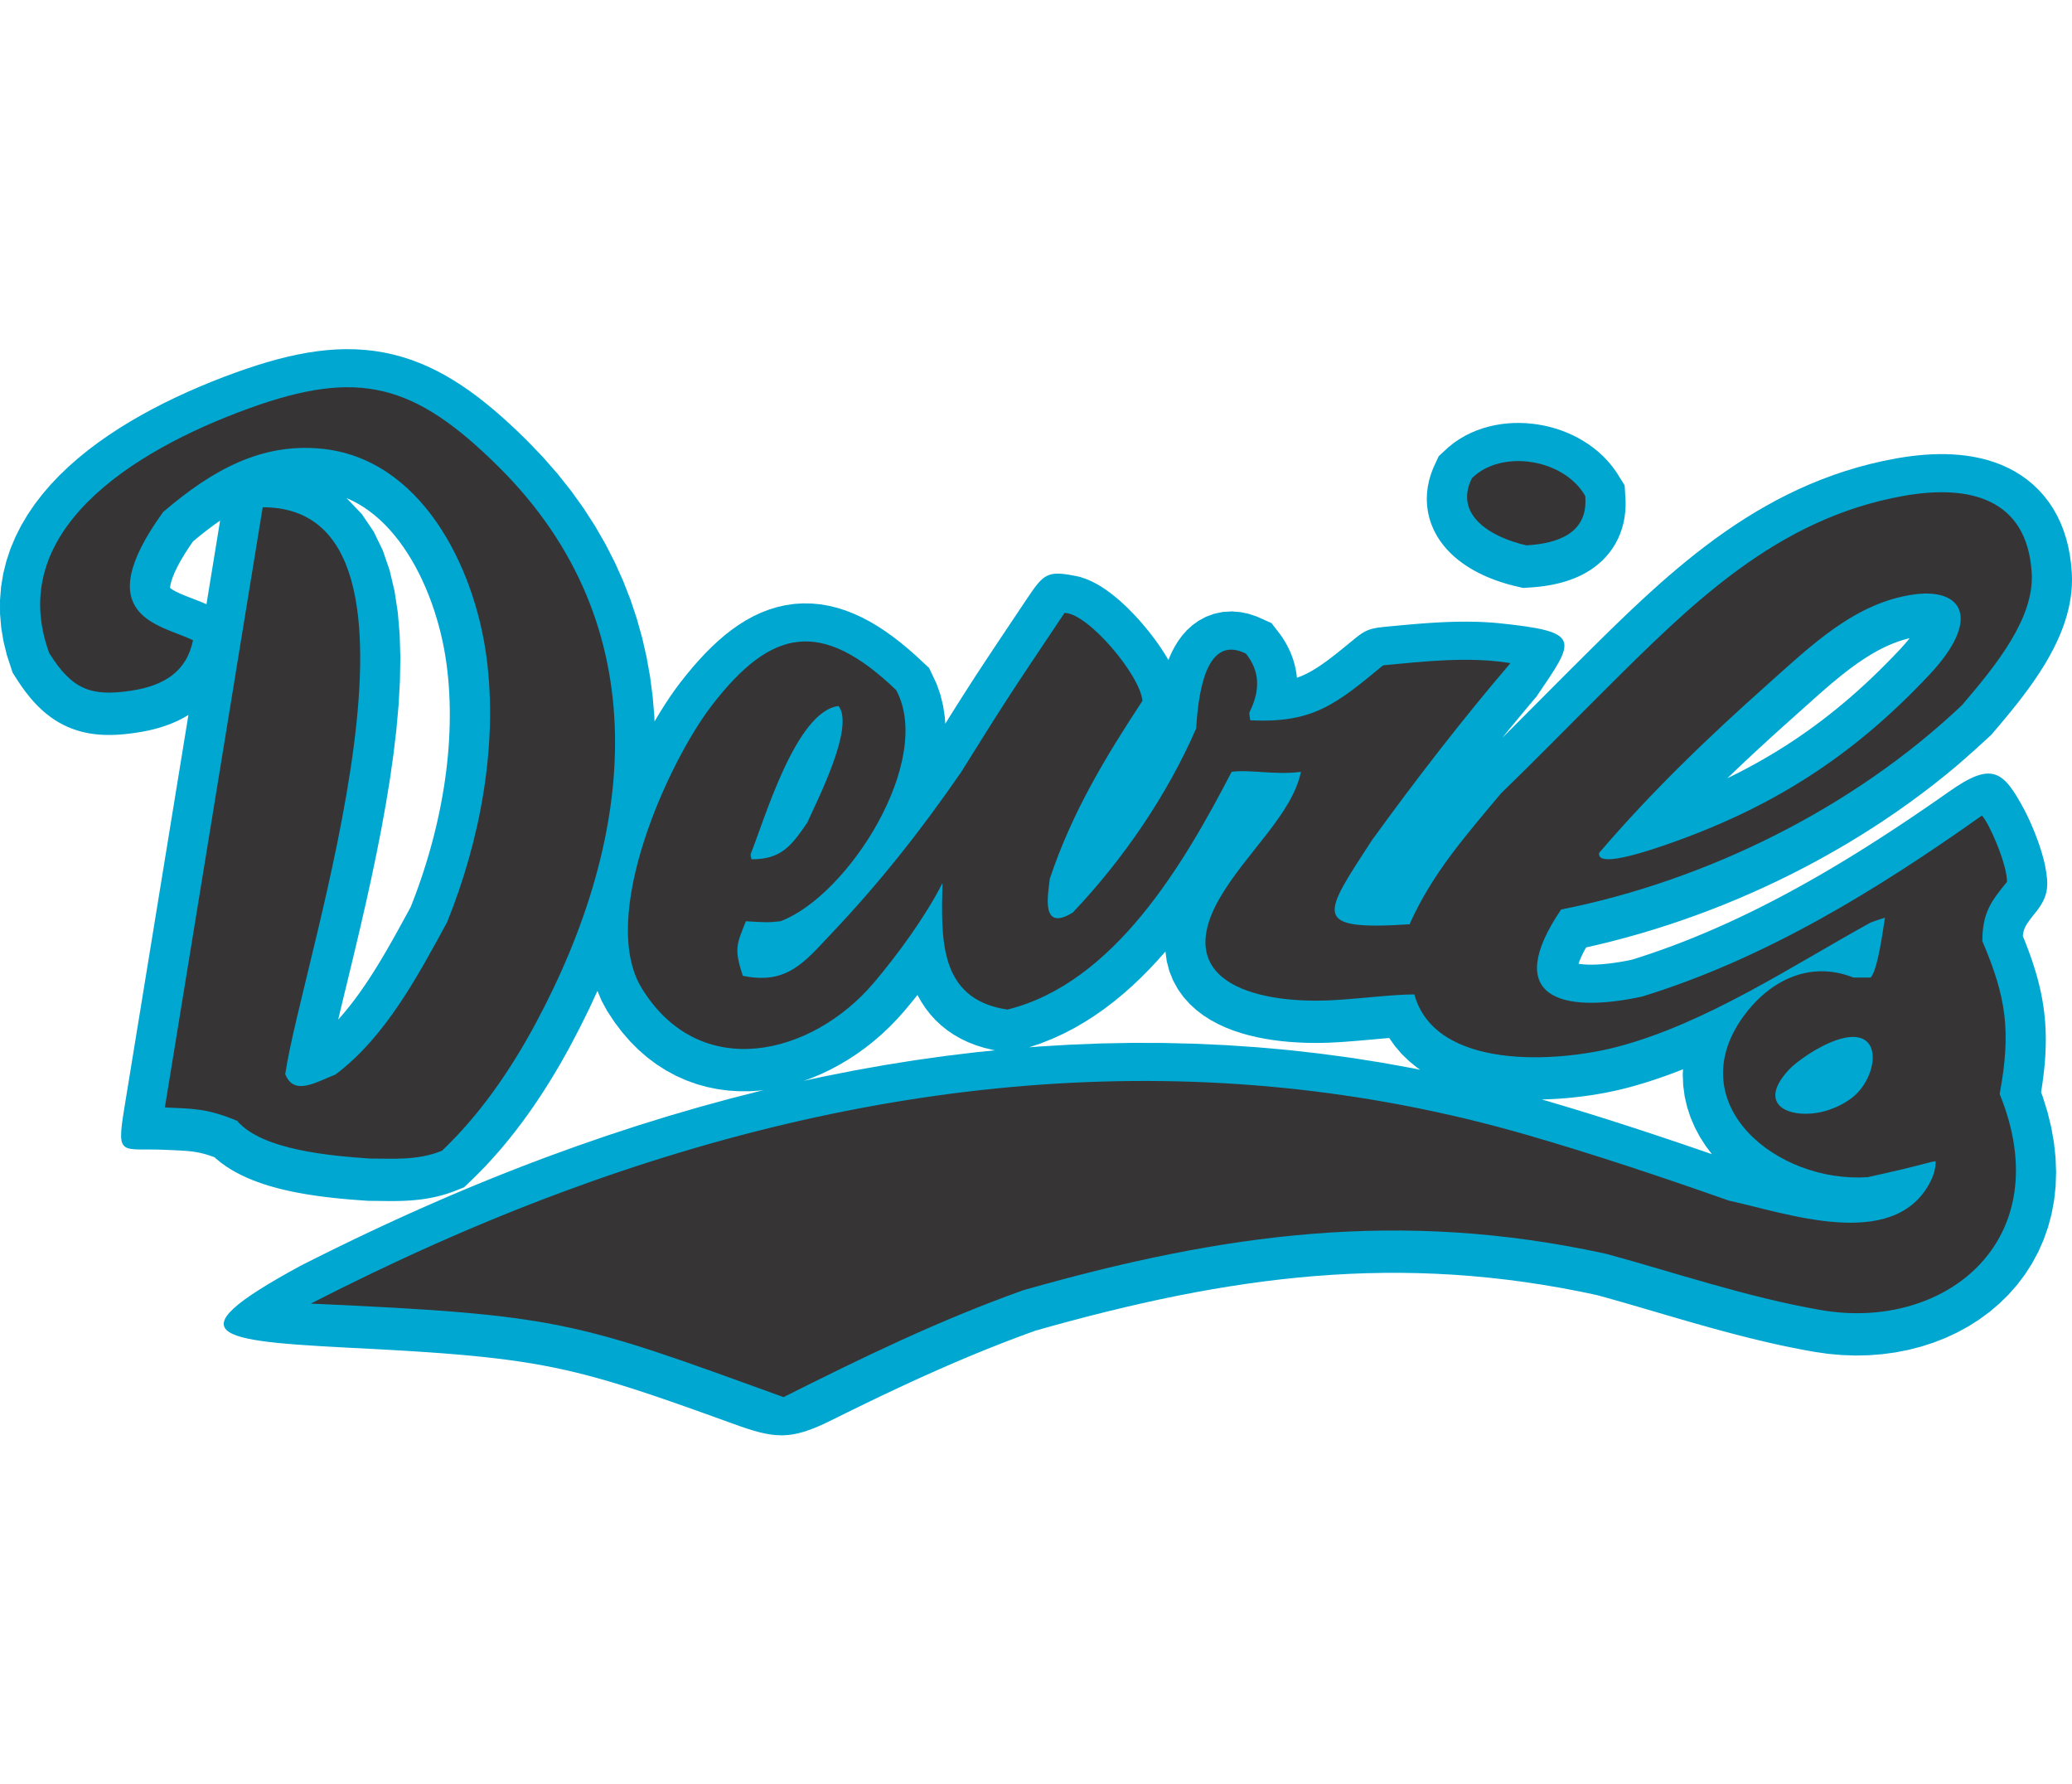
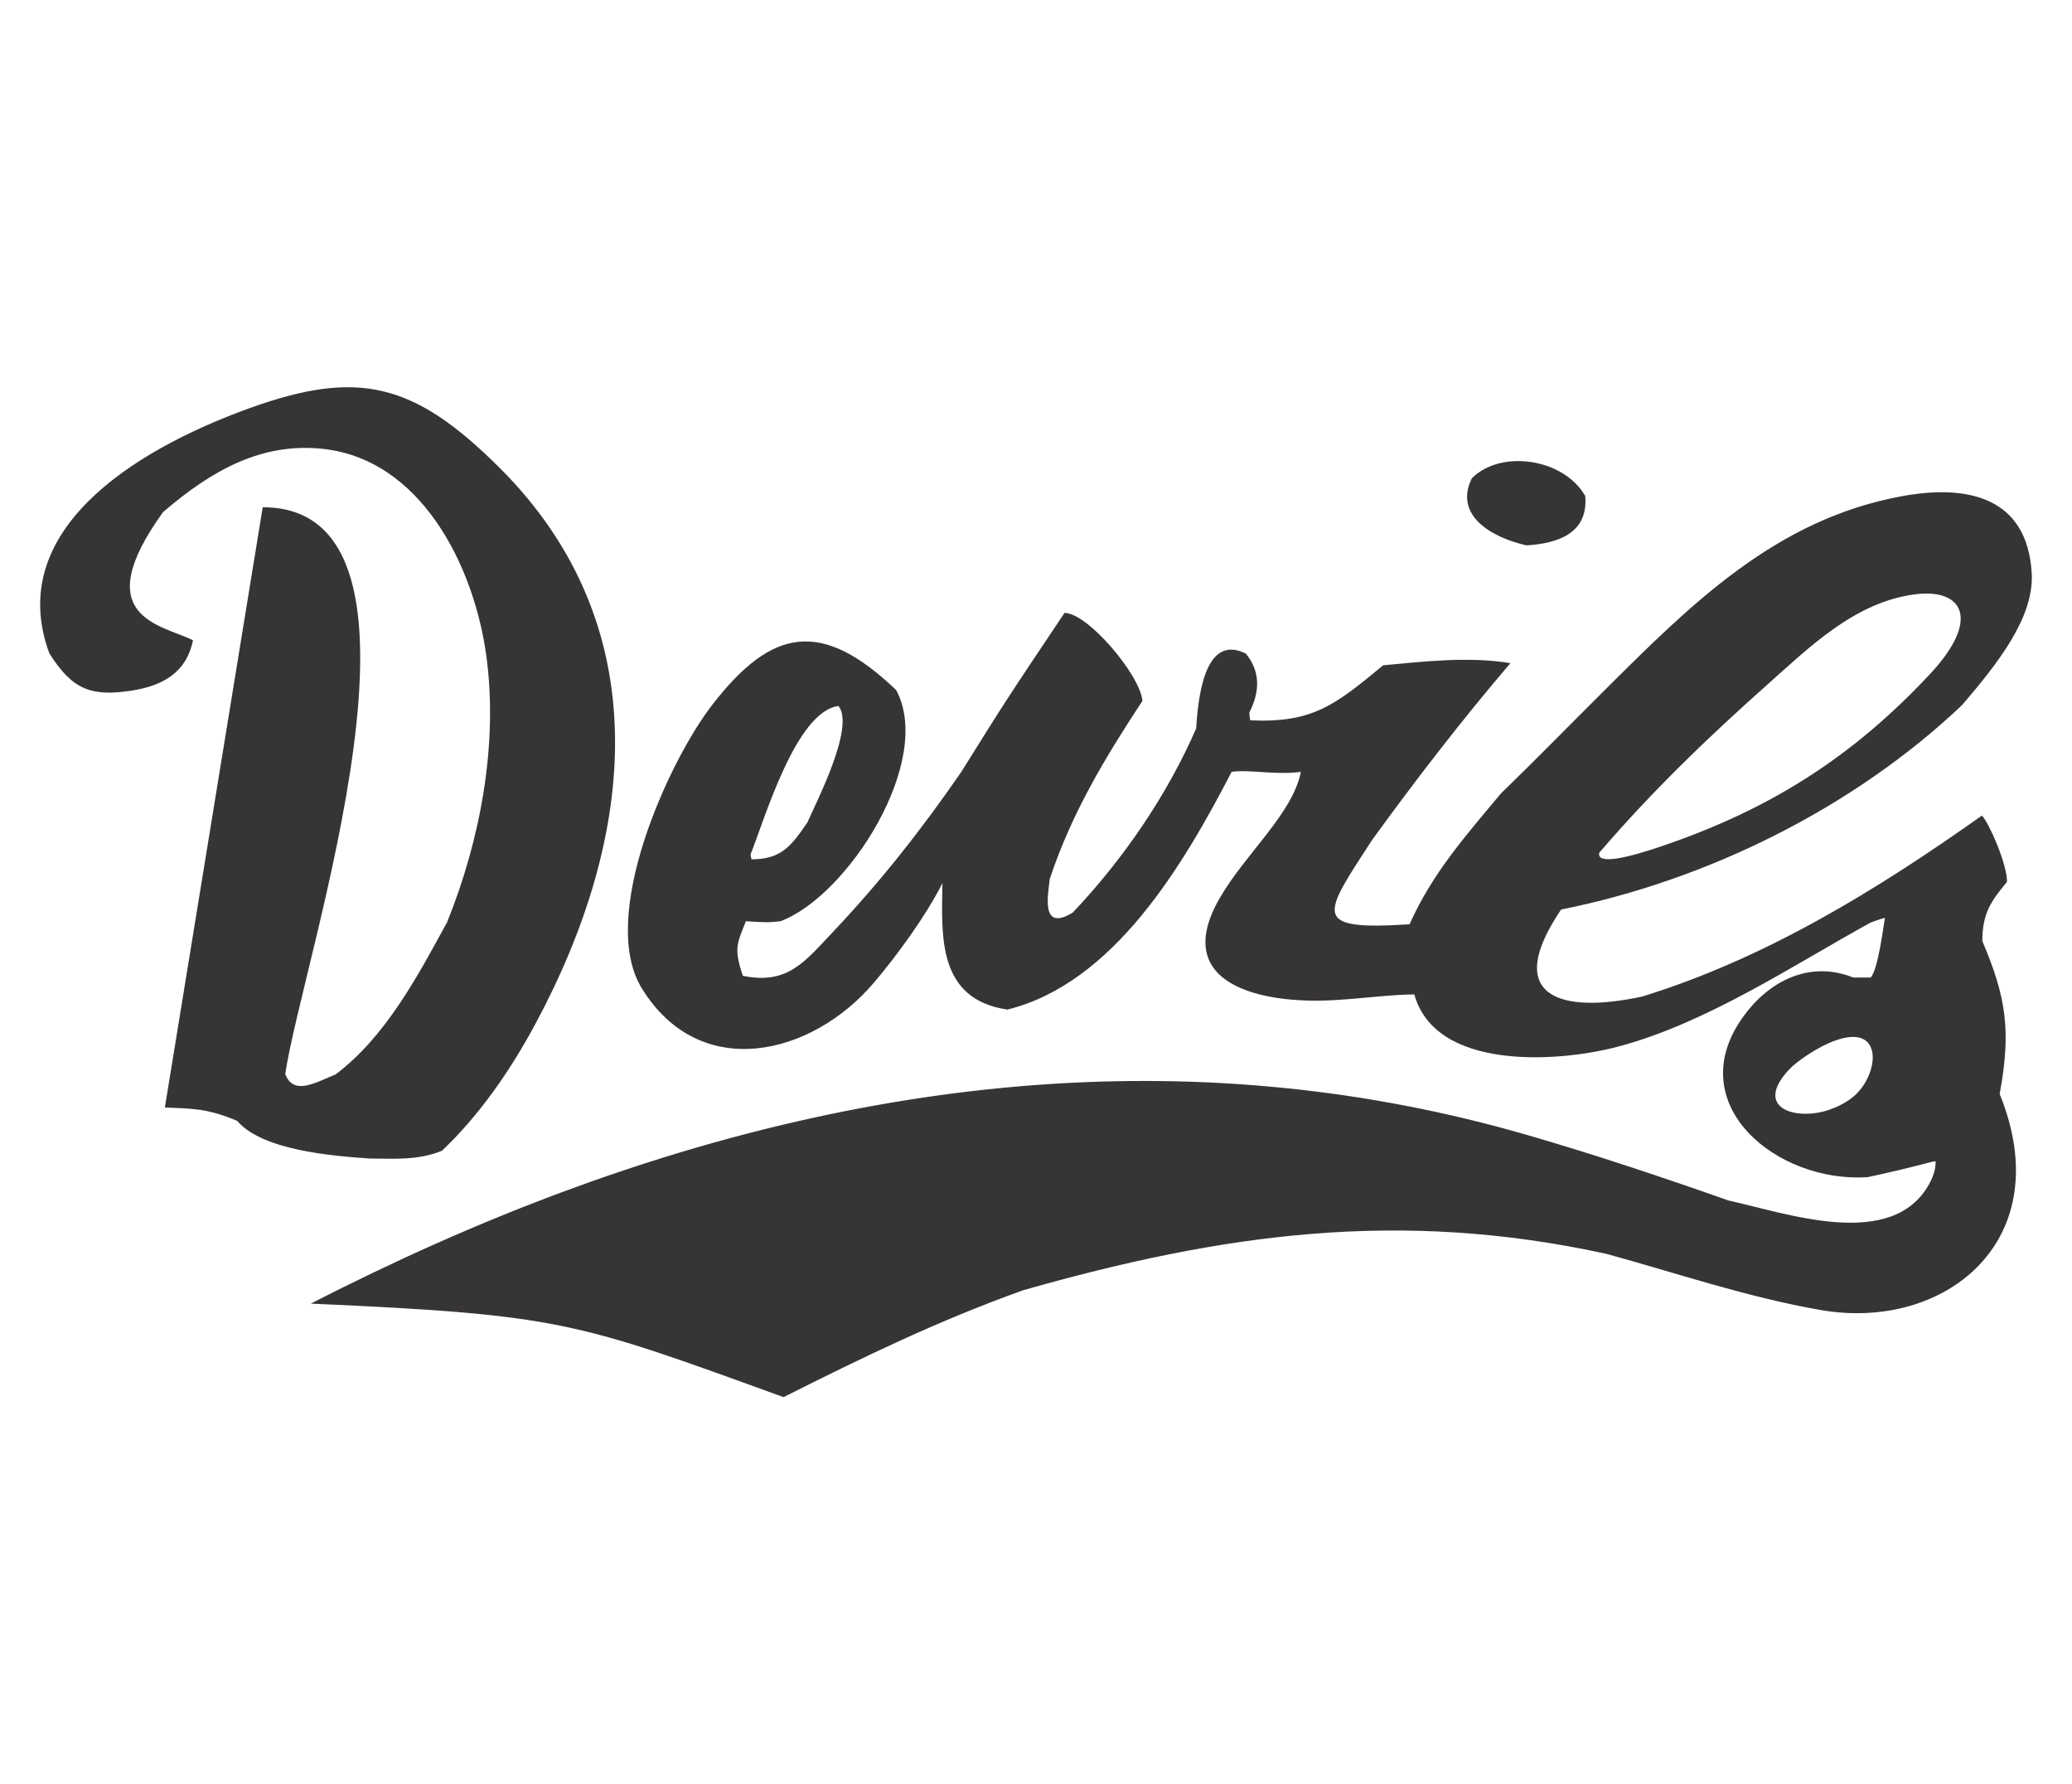
<svg xmlns="http://www.w3.org/2000/svg" xml:space="preserve" width="7.848in" height="6.757in" version="1.1" style="shape-rendering:geometricPrecision; text-rendering:geometricPrecision; image-rendering:optimizeQuality; fill-rule:evenodd; clip-rule:evenodd" viewBox="0 0 7847.73 4112.96">
  <defs>
    <style type="text/css">
   
    .fil1 {fill:#373435}
    .fil0 {fill:#00A7D1}
   
  </style>
  </defs>
  <g id="Outline">
    <g id="_2008649669792">
-       <path class="fil0" d="M3592.1 1399.4l11.17 -17.76 10.68 -16.98 10.28 -16.27 9.9 -15.65 9.64 -15.16 9.43 -14.8 9.3 -14.52 9.21 -14.33 9.21 -14.28 9.3 -14.37 9.46 -14.51 9.62 -14.73 9.89 -15.07 10.24 -15.56 10.67 -16.14 11.13 -16.82 11.7 -17.6 12.33 -18.55 13.05 -19.56 13.78 -20.64 14.64 -21.9 15.57 -23.28 16.56 -24.73 17.6 -26.3 18.76 -28c69.39,-103.64 79.47,-116.64 204.64,-89.43l23.7 7.91 21.26 9.17 19.44 10.12 18.06 10.76 17.11 11.4 16.49 11.99 15.98 12.59 15.53 13.05 15.19 13.56 14.91 14.04 14.63 14.48 14.35 14.85 14.07 15.22 13.8 15.57 13.49 15.89 13.11 16.09 12.72 16.3 12.37 16.51 11.89 16.66 11.43 16.76 10.94 16.92 10.46 17.12 4.66 8.16 4.94 -12.46 9.01 -19.74 10.55 -19.96 12.48 -20.15 14.8 -20.19 17.63 -19.95 20.89 -19.17 24.49 -17.62 28.01 -15.01 30.94 -11.32 32.79 -6.79 33.4 -1.98 32.72 2.61 31.23 6.54 29.45 9.75 56.94 25.31 29.77 38.54 7.45 10.3 7.11 10.59 6.83 10.97 6.41 11.22 5.99 11.42 5.57 11.72 5.21 12.1 4.68 12.3 4.18 12.41 3.68 12.66 3.17 12.83 2.61 12.97 2.08 13 1.52 12.97 0.07 0.85 3.51 -1.18 9.43 -3.54 9.31 -3.86 9.37 -4.27 9.46 -4.68 9.64 -5.15 9.89 -5.64 10.18 -6.18 10.55 -6.76 10.93 -7.34 11.34 -7.95 11.83 -8.61 12.29 -9.21 12.8 -9.86 13.35 -10.5 13.94 -11.15 14.49 -11.75 15.1 -12.36c48.56,-39.98 64.42,-56.03 128.66,-61.97l13.74 -1.3 14 -1.33 14.28 -1.37 14.5 -1.37 14.71 -1.38 14.96 -1.37 15.21 -1.36 15.37 -1.32 15.5 -1.28 15.72 -1.24 15.95 -1.18 16.07 -1.09 16.21 -1.02 16.36 -0.91 16.55 -0.81 16.67 -0.68 16.77 -0.54 16.88 -0.4 16.98 -0.24 17.14 -0.07 17.24 0.11 17.31 0.32 17.43 0.52 17.52 0.77 17.55 1 17.6 1.26 17.73 1.52c320.72,32.95 293.32,60.42 145.38,278.14l-16.81 19.84 -16.75 19.91 -16.7 19.96 -16.65 20.02 -16.59 20.07 -16.52 20.1 -16.48 20.17 -13.45 16.55 8.21 -8.16 11.98 -11.92 12 -11.97 12.01 -11.99 12.02 -12.02 12.03 -12.05 12.07 -12.1 12.09 -12.12 12.07 -12.12 12.12 -12.18 12.15 -12.2 12.14 -12.2 12.16 -12.22 12.19 -12.25 12.23 -12.28 12.22 -12.26 12.25 -12.29 12.28 -12.31 12.3 -12.32 12.33 -12.33 12.34 -12.32 12.35 -12.32 12.39 -12.34 31.15 -30.99 31.21 -31.01 31.35 -31.01 31.52 -30.99 31.73 -30.9 31.97 -30.78 32.24 -30.62 32.55 -30.41 32.88 -30.15 33.26 -29.85 33.68 -29.51 34.15 -29.11 34.61 -28.65 35.15 -28.17 35.72 -27.64 36.33 -27.05 36.95 -26.39 37.63 -25.69 38.32 -24.93 39.08 -24.13 39.84 -23.24 40.65 -22.32 41.47 -21.32 42.34 -20.28 43.21 -19.17 44.1 -17.99 45.01 -16.75 45.96 -15.47 46.89 -14.11 47.84 -12.71 48.8 -11.25 49.38 -9.66 27.01 -4.5 26.62 -3.78 26.6 -3.09 26.65 -2.39 26.68 -1.62 26.65 -0.8 26.64 0.07 26.64 1 26.58 2 26.53 3.06 26.46 4.22 26.39 5.46 26.24 6.8 26.02 8.23 25.73 9.75 25.44 11.4 24.92 13.14 24.23 14.88 23.43 16.72 22.46 18.56 21.24 20.36 19.88 22.05 18.35 23.69 16.73 25.19 14.99 26.6 13.19 27.78 11.37 28.88 9.6 29.9 7.83 30.84 6.12 31.67 4.45 32.54 2.88 33.75 0.77 23.98 -0.5 23.96 -1.73 23.67 -2.86 23.28 -3.92 22.88 -4.87 22.42 -5.75 22.01 -6.57 21.61 -7.31 21.19 -7.97 20.77 -8.59 20.4 -9.14 20 -9.66 19.68 -10.12 19.32 -10.55 19.02 -10.96 18.74 -11.29 18.43 -11.57 18.12 -11.88 17.9 -12.13 17.65 -12.35 17.4 -12.52 17.15 -12.7 16.95 -12.8 16.69 -12.92 16.5 -13 16.28 -13 16.02 -13 15.82 -13.03 15.63 -12.95 15.37 -12.86 15.14 -18.31 21.43c-43.15,40.09 -86.76,79.22 -131.45,117.58l-43.63 36 -44.37 35.22 -45.07 34.42 -45.76 33.62 -46.4 32.81 -47.04 32.01 -47.64 31.19 -48.23 30.37 -48.76 29.53 -49.29 28.7 -49.77 27.85 -50.25 27.01 -50.68 26.14 -51.11 25.28 -51.51 24.41 -51.87 23.53 -52.2 22.64 -52.53 21.75 -52.81 20.84 -53.07 19.93 -53.29 19 -53.52 18.08 -53.71 17.14 -53.87 16.2 -53.99 15.23 -54.11 14.28 -54.21 13.31 -43.5 9.87 -10.46 19.37 -8.77 18.37 -6.42 15.67 -2.82 8.39 6.48 1.06 13.08 1.39 15.12 0.84 16.93 0.19 18.57 -0.52 20.04 -1.28 21.42 -2.07 22.6 -2.85 23.71 -3.66 24.68 -4.43 19.36 -3.96 34.65 -10.95 40.93 -13.64 40.77 -14.27 40.6 -14.89 40.43 -15.49 40.26 -16.08 40.12 -16.67 39.99 -17.23 39.81 -17.77 39.65 -18.3 39.52 -18.83 39.38 -19.33 39.24 -19.81 39.1 -20.3 38.96 -20.75 38.84 -21.2 38.7 -21.62 38.58 -22.03 38.44 -22.42 38.33 -22.82 38.19 -23.17 38.08 -23.53 37.98 -23.87 37.86 -24.18 37.74 -24.47 37.64 -24.76 37.51 -25.02 37.42 -25.29 37.31 -25.51 37.22 -25.74 37.13 -25.95c163.16,-115.15 205.52,-81.87 285.84,67.94l4.92 9.59 4.82 9.7 4.79 9.97 4.78 10.28 4.71 10.48 4.65 10.63 4.61 10.9 4.56 11.12 4.46 11.26 4.34 11.32 4.24 11.49 4.13 11.63 3.98 11.73 3.8 11.75 3.63 11.83 3.48 12.05 3.23 12.12 2.98 12.13 2.72 12.36c14.39,74.31 14.03,115.01 -36.92,177.67l-4.73 5.87 -4.41 5.53 -4.08 5.2 -3.77 4.9 -3.44 4.57 -3.11 4.25 -2.85 4.01 -2.55 3.73 -2.21 3.36 -1.96 3.14 -1.77 2.98 -1.53 2.72 -1.31 2.48 -1.2 2.43 -1.06 2.33 -0.93 2.2 -0.87 2.25 -0.8 2.3 -0.79 2.49 -0.73 2.58 -0.69 2.75 -0.69 3.2 -0.66 3.52 -0.61 3.81 -0.55 4.24 -0.15 1.53 3.73 9.11 8.07 20.35 7.72 20.17 7.35 20.03 6.96 19.85 6.57 19.75 6.22 19.77 5.8 19.76 5.38 19.69 4.95 19.72 4.54 19.83 4.07 19.89 3.62 19.9 3.14 20.03 2.69 20.18 2.19 20.29 1.71 20.31 1.23 20.47 0.76 20.62 0.29 20.75 -0.18 20.88 -0.64 21.03 -1.07 21.25 -1.52 21.48 -1.93 21.67 -2.35 21.95 -2.74 22.27 -3.14 22.61 -3.52 22.94 -0.8 4.82 6.25 16.65 18.2 58.68 14.14 57.98 10.12 57.2 6.1 56.35 2.12 55.36 -1.84 54.24 -5.74 52.99 -9.6 51.54 -13.33 49.9 -16.95 48.08 -20.4 46.08 -23.7 43.94 -26.79 41.61 -29.67 39.2 -32.34 36.66 -34.81 34.07 -37.04 31.41 -39.11 28.73 -40.96 26 -42.67 23.3 -44.21 20.55 -45.57 17.8 -46.8 15.05 -47.92 12.3 -48.89 9.53 -49.74 6.75 -50.45 3.94 -51.06 1.13 -51.54 -1.73 -51.92 -4.6 -50.45 -7.27 -29.47 -5.21 -27.78 -5.21 -27.68 -5.45 -27.58 -5.69 -27.51 -5.9 -27.42 -6.12 -27.35 -6.32 -27.2 -6.5 -27.09 -6.64 -27.01 -6.8 -26.91 -6.93 -26.76 -7.06 -26.62 -7.14 -26.53 -7.24 -26.39 -7.32 -26.19 -7.36 -26.09 -7.39 -25.96 -7.45 -25.77 -7.44 -25.59 -7.45 -25.46 -7.43 -25.26 -7.41 -25.08 -7.35 -24.87 -7.3 -24.68 -7.21 -24.49 -7.14 -24.28 -7.04 -24.04 -6.92 -23.82 -6.78 -23.58 -6.65 -23.37 -6.49 -18.96 -5.19 -66.87 -13.98 -69.43 -13.17 -68.84 -11.71 -68.26 -10.31 -67.75 -8.91 -67.28 -7.56 -66.86 -6.22 -66.46 -4.92 -66.12 -3.63 -65.82 -2.38 -65.57 -1.14 -65.35 0.07 -65.18 1.25 -65.06 2.41 -64.98 3.55 -64.92 4.66 -64.93 5.76 -64.97 6.83 -65.06 7.88 -65.16 8.89 -65.32 9.91 -65.52 10.88 -65.76 11.85 -66.02 12.78 -66.33 13.71 -66.68 14.6 -67.07 15.47 -67.46 16.3 -67.92 17.14 -68.41 17.94 -68.93 18.72 -64.66 18.12 -24.35 8.78 -28.96 10.65 -28.8 10.8 -28.62 10.92 -28.48 11.08 -28.37 11.2 -28.22 11.34 -28.09 11.45 -27.98 11.6 -27.9 11.72 -27.8 11.85 -27.73 11.97 -27.64 12.09 -27.6 12.22 -27.54 12.34 -27.48 12.44 -27.43 12.57 -27.44 12.69 -27.42 12.8 -27.39 12.89 -27.39 13.01 -27.42 13.12 -27.43 13.22 -27.44 13.3 -27.47 13.42 -27.53 13.51 -27.6 13.62 -27.64 13.69c-154.54,76.93 -214.55,68.93 -371.31,12.09l-63.94 -23.1 -60.38 -21.69 -57.09 -20.29 -54.1 -18.96 -51.36 -17.65 -48.93 -16.42 -46.74 -15.23 -44.89 -14.1 -43.32 -13.03 -42.08 -12.03 -41.13 -11.08 -40.55 -10.22 -40.31 -9.42 -40.39 -8.7 -40.85 -8.01 -41.67 -7.42 -42.81 -6.86 -44.32 -6.37 -46.15 -5.91 -48.31 -5.52 -50.77 -5.14 -53.54 -4.83 -56.58 -4.55 -59.93 -4.32 -63.57 -4.14 -67.49 -4 -71.67 -3.91c-581.39,-29.51 -783.62,-38.29 -275.69,-314.48l29.81 -15.09 29.84 -14.98 29.85 -14.87 29.88 -14.75 29.86 -14.63 29.88 -14.51 29.92 -14.42 29.96 -14.3 29.95 -14.17 29.97 -14.05 30.01 -13.96 30.03 -13.82 30.03 -13.71 30.1 -13.6 30.14 -13.48 30.17 -13.35 30.18 -13.23 30.24 -13.12 30.26 -13 30.32 -12.87 30.34 -12.75 30.37 -12.62 30.44 -12.53 30.52 -12.41 30.53 -12.28 30.57 -12.14 30.65 -12.05 30.7 -11.9 30.72 -11.78 30.79 -11.66 31.27 -11.7 114.13 -41.39 114.77 -39.63 115.07 -37.68 115.34 -35.71 115.61 -33.69 115.84 -31.65 116.08 -29.57 11.9 -2.81 -14.67 1.82 -39.8 2.55 -40.1 0.04 -40.22 -2.58 -40.22 -5.31 -40.09 -8.14 -39.78 -11.09 -39.23 -14.09 -38.52 -17.14 -37.57 -20.19 -36.44 -23.26 -35.1 -26.26 -33.62 -29.22 -31.96 -32.07 -30.22 -34.87 -28.41 -37.6 -27.42 -41.62 -20.87 -38.22 -16.31 -38.32 -29.16 63.24 -34.99 71.12 -36.59 70.01 -9.93 18.31 -9.77 17.71 -9.92 17.69 -10.07 17.59 -10.2 17.53 -10.36 17.46 -10.49 17.38 -10.63 17.25 -10.76 17.18 -10.94 17.13 -11.09 17.04 -11.22 16.88 -11.37 16.81 -11.55 16.71 -11.7 16.61 -11.83 16.43 -11.97 16.32 -12.18 16.24 -12.34 16.11 -12.47 15.94 -12.62 15.79 -12.82 15.68 -13 15.54 -13.12 15.33 -13.29 15.2 -13.5 15.05 -13.66 14.89 -13.81 14.68 -13.99 14.51 -14.18 14.34 -14.38 14.17 -35.4 33.94 -38.32 15.18 -12.42 4.52 -12.33 4.15 -12.22 3.75 -12.19 3.43 -12.14 3.09 -11.98 2.77 -11.82 2.45 -11.67 2.18 -11.63 1.93 -11.47 1.67 -11.23 1.43 -11.1 1.23 -11 1.03 -10.81 0.85 -10.54 0.67 -10.36 0.55 -10.26 0.41 -10.07 0.31 -9.89 0.2 -9.64 0.12 -9.5 0.05 -9.3 -0.01 -9.01 -0.06 -8.85 -0.08 -8.73 -0.11 -8.48 -0.11 -8.23 -0.12 -8 -0.1 -7.84 -0.09 -7.65 -0.05 -12.85 -0.05 -19.01 -1.31 -14.99 -1.07 -15.73 -1.18 -16.4 -1.31 -17.01 -1.44 -17.58 -1.6 -18.08 -1.77 -18.52 -1.97 -18.94 -2.17 -19.32 -2.4 -19.62 -2.64 -19.89 -2.92 -20.09 -3.18 -20.34 -3.52 -20.44 -3.85 -20.54 -4.21 -20.6 -4.59 -20.66 -5.02 -20.69 -5.49 -20.65 -6 -20.6 -6.52 -20.55 -7.15 -20.43 -7.81 -20.31 -8.54 -20.15 -9.35 -20.03 -10.3 -19.84 -11.36 -19.53 -12.53 -19.19 -13.82 -18.78 -15.36 -5.05 -4.73 -5.91 -2.18 -7.09 -2.5 -6.8 -2.28 -6.56 -2.09 -6.21 -1.87 -5.88 -1.66 -5.73 -1.51 -5.56 -1.37 -5.4 -1.23 -5.29 -1.11 -5.33 -1.02 -5.32 -0.93 -5.27 -0.84 -5.37 -0.76 -5.54 -0.7 -5.73 -0.65 -5.91 -0.59 -6.14 -0.54 -6.46 -0.51 -6.75 -0.47 -7.05 -0.44 -7.37 -0.41 -7.78 -0.4 -8.17 -0.38 -8.53 -0.39 -8.87 -0.38 -9.39 -0.41 -9.75 -0.42c-166.91,-7.62 -187.11,30.37 -156.98,-154.43l243.36 -1492.46 -9.62 5.85 -13.57 7.54 -13.77 7 -13.94 6.45 -14.04 5.93 -14.07 5.4 -14.12 4.93 -14.3 4.52 -14.36 4.11 -14.39 3.7 -14.37 3.33 -14.46 2.98 -14.59 2.68 -14.44 2.33 -16.57 2.39 -16.37 2.07 -16.31 1.74 -16.24 1.36 -16.26 0.97 -16.32 0.52 -16.39 0.03 -16.47 -0.53 -16.56 -1.12 -16.68 -1.79 -16.79 -2.51 -16.82 -3.3 -16.8 -4.11 -16.74 -4.98 -16.62 -5.87 -16.34 -6.75 -15.96 -7.56 -15.57 -8.41 -15.06 -9.14 -14.58 -9.88 -13.94 -10.46 -13.4 -11.04 -12.87 -11.57 -12.28 -11.99 -11.77 -12.39 -11.32 -12.8 -10.88 -13.13 -10.55 -13.5 -10.23 -13.87 -9.98 -14.23 -9.79 -14.62 -19.38 -30.26 -21.64 -66.16 -13 -52.72 -8.68 -52.47 -4.37 -52.05 -0.08 -51.39 4.09 -50.49 8.11 -49.32 11.91 -47.99 15.48 -46.45 18.73 -44.77 21.73 -43.04 24.43 -41.29 26.89 -39.56 29.1 -37.87 31.11 -36.24 32.94 -34.69 34.62 -33.22 36.1 -31.8 37.47 -30.45 38.72 -29.18 39.85 -27.95 40.84 -26.78 41.74 -25.64 42.52 -24.56 43.21 -23.48 43.75 -22.45 44.22 -21.44 44.56 -20.46 44.81 -19.48 44.92 -18.54 44.97 -17.6 44.95 -16.71 40.88 -14.37 40.04 -13.21 39.33 -12.03 38.71 -10.84 38.17 -9.59 37.67 -8.3 37.27 -6.97 36.96 -5.61 36.67 -4.14 36.39 -2.66 36.15 -1.08 35.93 0.52 35.71 2.21 35.4 3.91 35.12 5.66 34.75 7.39 34.38 9.15 33.92 10.85 33.43 12.51 32.97 14.12 32.52 15.7 32.07 17.2 31.69 18.67 31.33 20.07 31.09 21.48 30.9 22.83 30.8 24.19 30.77 25.51 30.85 26.85 31.01 28.18 31.26 29.55 32.43 31.73 58.53 60.91 55.26 63.15 51.24 64.55 47.23 65.84 43.27 67.08 39.33 68.23 35.42 69.27 31.55 70.21 27.76 71.09 23.99 71.84 20.31 72.5 16.7 73.04 13.17 73.52 9.72 73.89 6.36 74.19 0.92 22.17 3.34 -5.83 19.02 -31.64 19.05 -30.15 19.01 -28.57 18.96 -26.96 18.7 -25 23.44 -29.57 23.26 -27.96 23.47 -26.7 23.74 -25.46 24.14 -24.21 24.57 -22.91 25.15 -21.59 25.83 -20.24 26.6 -18.77 27.43 -17.22 28.33 -15.53 29.32 -13.73 30.3 -11.71 31.14 -9.53 31.91 -7.16 32.51 -4.69 32.9 -2.08 32.95 0.52 32.83 3.09 32.55 5.55 32.1 7.9 31.56 10.07 31.03 12.14 30.49 14.04 30.03 15.85 29.62 17.56 29.32 19.23 29.1 20.83 29 22.44 28.98 24.01 29.03 25.59 49.04 45.68 28.05 59.02 14.62 41.37 10.39 41.95 6.5 42.11 1.91 26.73 11.8 -18.83zm-547.81 1371.47l70.06 -15.23 116.74 -23.17 116.93 -20.95 117.12 -18.73 117.3 -16.45 117.46 -14.15 69.15 -6.96 -8.96 -1.58 -31.74 -7.61 -30.67 -9.49 -29.5 -11.41 -28.24 -13.35 -26.86 -15.3 -25.26 -17.13 -23.52 -18.85 -21.61 -20.36 -19.6 -21.63 -17.52 -22.59 -15.53 -23.37 -13.55 -23.86 -1.5 -3.11 -4.54 5.69 -9.25 11.47 -9.18 11.27 -9.15 11.09 -9.09 10.89 -9.89 11.69 -25.95 29.21 -28.21 29.07 -29.36 27.72 -30.44 26.32 -31.47 24.92 -32.47 23.44 -33.4 21.91 -34.25 20.3 -35.05 18.67 -35.88 16.97 -36.59 15.18 -26.53 9.48zm853.42 -126.94l37.56 -3.02 117.86 -7.04 117.97 -4.63 118.07 -2.16 118.17 0.33 118.23 2.87 118.28 5.41 118.33 8.02 118.36 10.63 118.36 13.29 118.36 15.97 118.34 18.69 118.31 21.43 25.2 5.16 -12.7 -8.72 -29.63 -24.12 -27.93 -27.08 -25.76 -30.06 -21.3 -30.27 -3.68 0.3 -9.07 0.75 -9.17 0.79 -9.31 0.81 -9.49 0.85 -9.67 0.86 -9.87 0.89 -9.94 0.88 -10.04 0.91 -10.2 0.91 -10.3 0.9 -10.34 0.89 -10.52 0.89 -10.66 0.88 -10.73 0.86 -10.79 0.83 -10.91 0.81 -11.02 0.77 -11.04 0.73 -11.73 0.73 -28.74 1.43 -29.78 0.81 -30.1 0.16 -30.34 -0.57 -30.48 -1.31 -30.57 -2.11 -30.6 -2.96 -30.53 -3.87 -30.45 -4.84 -30.32 -5.92 -30.13 -7.08 -29.83 -8.37 -29.56 -9.78 -29.23 -11.4 -28.81 -13.2 -28.26 -15.26 -27.61 -17.6 -26.7 -20.29 -25.41 -23.23 -23.58 -26.41 -21.16 -29.63 -17.97 -32.72 -14.12 -35.24 -9.79 -37.16 -5.13 -37.3 -1.25 1.48 -29.74 33.5 -30.71 32.76 -31.67 31.88 -32.71 30.94 -33.77 29.9 -34.88 28.74 -35.99 27.46 -37.18 26.1 -38.38 24.59 -39.61 22.96 -40.85 21.18 -42.08 19.27 -43.33 17.21 -44.27 14.92zm1942.11 197.44l10.73 3.13 24.04 7.05 24.05 7.13 24.09 7.19 24.06 7.26 24.05 7.3 24.05 7.38 24.1 7.43 24.07 7.5 24.04 7.53 24.08 7.61 24.09 7.66 24.08 7.71 24.08 7.75 24.08 7.81 24.1 7.86 24.1 7.92 24.09 7.96 24.08 8.01 24.12 8.05 24.12 8.11 24.1 8.13 24.1 8.18 24.15 8.22 24.13 8.27 24.12 8.29 24.13 8.34 7.24 2.5 -1.26 -1.45 -23.62 -31.55 -21.35 -33.48 -18.78 -35.33 -15.96 -37.13 -12.83 -38.87 -9.4 -40.35 -5.67 -41.6 -1.74 -42.51 1.06 -19.31 -3.64 1.47 -33.71 12.99 -33.94 12.39 -34.19 11.78 -34.44 11.11 -34.71 10.41 -34.9 9.62 -25.24 6.35 -26.4 6.02 -27.45 5.66 -28.45 5.24 -29.38 4.81 -30.25 4.31 -31.03 3.76 -31.69 3.16 -32.33 2.51 -32.87 1.79 -30.07 0.91zm-71.42 -1936.98l-37.06 -8.81 -16.42 -4.33 -16.47 -4.77 -16.42 -5.23 -16.37 -5.67 -16.32 -6.17 -16.26 -6.67 -16.16 -7.22 -16.05 -7.79 -15.96 -8.43 -15.84 -9.11 -15.62 -9.84 -15.4 -10.61 -15.19 -11.52 -14.92 -12.5 -14.41 -13.46 -13.99 -14.59 -13.46 -15.94 -12.67 -17.18 -11.7 -18.52 -10.59 -19.93 -9.15 -21.26 -7.49 -22.41 -5.57 -23.34 -3.55 -24.05 -1.37 -24.55 0.81 -24.66 2.97 -24.46 4.98 -24.07 6.89 -23.54 8.59 -22.84 20.76 -45.2 37.08 -34.35 20.15 -16.04 20.9 -14.29 21.54 -12.64 22.05 -11.02 22.37 -9.45 22.62 -7.97 22.9 -6.59 22.99 -5.22 23.02 -3.94 23.08 -2.71 23.15 -1.55 23.04 -0.37 22.97 0.73 22.89 1.83 22.81 2.91 22.65 4 22.46 5.05 22.22 6.13 22.01 7.21 21.73 8.33 21.39 9.42 21.03 10.58 20.66 11.78 20.14 13.02 19.53 14.22 18.87 15.5 18.17 16.85 17.26 18.19 16.27 19.51 15.13 20.9 31.28 50.16 3.51 55.94 0.12 21.64 -1.22 21.64 -2.62 21.48 -4.07 21.26 -5.58 20.92 -7.08 20.37 -8.53 19.69 -9.95 18.89 -11.17 17.81 -12.27 16.68 -13.21 15.47 -13.97 14.2 -14.51 12.89 -14.86 11.61 -15.11 10.42 -15.36 9.37 -15.41 8.31 -15.32 7.34 -15.27 6.48 -15.19 5.72 -15.06 5.02 -14.96 4.4 -14.74 3.8 -14.59 3.31 -14.45 2.85 -14.27 2.43 -14.05 2.05 -13.82 1.71 -13.63 1.4 -13.43 1.12 -34.88 2.3zm-4314.66 1390.39l10.92 -18.67 10.83 -18.85 10.76 -18.95 10.64 -18.98 10.59 -19.06 10.54 -19.14 10.48 -19.12 10.41 -19.1 10.38 -19.07 5.91 -10.87 7.8 -19.69 10.49 -27.58 10.17 -27.83 9.82 -28.09 9.48 -28.3 9.11 -28.5 8.74 -28.7 8.36 -28.9 7.98 -29.04 7.57 -29.18 7.15 -29.28 6.73 -29.42 6.31 -29.52 5.86 -29.59 5.41 -29.63 4.95 -29.71 4.49 -29.74 4.01 -29.73 3.52 -29.72 3.02 -29.71 2.53 -29.69 2.01 -29.64 1.5 -29.54 0.96 -29.5 0.45 -29.39 -0.11 -29.26 -0.66 -29.14 -1.21 -29.01 -1.77 -28.85 -2.34 -28.66 -2.92 -28.48 -3.48 -28.12 -4.22 -28.53 -5.01 -28.69 -5.84 -28.96 -6.68 -29.15 -7.5 -29.19 -8.32 -29.16 -9.12 -29 -9.96 -28.81 -10.74 -28.48 -11.53 -28.05 -12.29 -27.55 -13.06 -26.96 -13.78 -26.28 -14.5 -25.51 -15.18 -24.63 -15.86 -23.73 -16.48 -22.71 -17.08 -21.63 -17.65 -20.49 -18.2 -19.3 -18.7 -18.05 -19.21 -16.8 -19.67 -15.48 -20.14 -14.16 -20.59 -12.81 -21.1 -11.47 -21.65 -10.14 -5.36 -2.11 2.05 1.47 56.45 59.01 45.01 66.48 34.69 71.64 25.92 75.47 18.58 78.71 12.37 81.57 7.07 84.27 2.45 86.72 -1.6 88.94 -5.18 90.83 -8.31 92.38 -11.07 93.49 -13.42 94.21 -15.44 94.46 -17.08 94.24 -18.39 93.49 -19.33 92.27 -19.95 90.51 -20.21 88.24 -20.13 85.39 -19.69 82.02 -18.92 78.05 -17.77 73.51 -8.94 37.48 6.49 -7.16 12.84 -14.75 12.66 -15.15 12.51 -15.53 12.36 -15.94 12.23 -16.3 12.05 -16.61 11.91 -16.92 11.79 -17.26 11.66 -17.51 11.5 -17.75 11.38 -17.99 11.26 -18.2 11.15 -18.4 11.03 -18.55zm-620.14 -1645.29l-4.48 3.07 -15.64 11.07 -15.77 11.57 -15.89 12.05 -16.02 12.54 -16.21 13.04 -16.32 13.5 -2.1 1.78 -12.51 17.9 -19.1 29.43 -15.85 26.65 -12.77 23.8 -9.89 20.92 -7.26 17.92 -4.9 14.79 -2.91 11.55 -1.38 8.39 -0.36 4.95 1.79 1.49 4.32 3.1 5.94 3.73 7.46 4.17 8.89 4.48 10.2 4.7 11.35 4.87 12.35 5 13.23 5.17 14.03 5.39 14.78 5.73 15.45 6.16 16.23 6.84 1.76 0.81 51.62 -316.57zm6334.94 465.61l-14.57 6.13 -14.58 6.67 -14.58 7.19 -14.64 7.74 -14.65 8.22 -14.66 8.71 -14.69 9.18 -14.73 9.66 -14.73 10.07 -14.77 10.52 -14.81 10.92 -14.82 11.29 -14.82 11.62 -14.88 11.98 -14.89 12.27 -14.91 12.54 -14.95 12.8 -15.01 13.03 -15.03 13.21 -15.1 13.39 -15.14 13.51 -15.21 13.64 -15.3 13.73 -15.39 13.79 -15.26 13.62 -21 18.73 -20.78 18.62 -20.68 18.64 -20.62 18.67 -20.51 18.7 -20.45 18.75 -20.37 18.78 -20.26 18.82 -20.2 18.88 -20.1 18.92 -20.01 18.97 -19.94 19.04 -9.21 8.86 13.41 -6.48 30.95 -15.53 30.53 -15.93 30.16 -16.34 29.77 -16.76 29.42 -17.19 29.08 -17.64 28.8 -18.12 28.49 -18.57 28.19 -19.06 27.95 -19.59 27.73 -20.11 27.48 -20.63 27.29 -21.19 27.11 -21.76 26.94 -22.35 26.79 -22.94 26.67 -23.57 26.54 -24.19 26.44 -24.83 26.35 -25.5 26.28 -26.18 26.23 -26.87 25.78 -27.14 15.07 -16.57 13.01 -15.22 7.94 -9.95 -5.51 1.27 -14.73 3.95 -14.64 4.51 -14.63 5.07 -14.61 5.61z" />
-       <path class="fil1" d="M1177.04 3614.37c313.6,-160.53 627.21,-301.49 950.43,-421.58 1196.4,-444.51 2434.32,-570.75 3656.86,-216.91 252.7,73.15 506.52,157.84 762.94,248.23 217.91,47.36 618.98,192.38 759.73,-63.1 15.69,-28.47 25.3,-58.45 24.07,-86.12 -37.71,6.56 -54.11,16.4 -257.45,60.67 -343.45,23.02 -707.43,-275.09 -473.34,-604.71 95.05,-133.82 249.01,-218.86 419.23,-151.22 21.32,0 42.63,0 65.59,0 27.87,-27.87 49.19,-198.41 54.11,-226.29 -18.03,4.92 -36.07,11.48 -54.11,18.03 -292.08,160.65 -621.17,381.41 -958.75,470.43 -226.53,59.73 -689.28,90.78 -769.56,-198.22 -81.17,0 -190.04,14.73 -301.79,21.46 -276.28,16.64 -623.8,-58.04 -436.13,-384.67 97.69,-170.02 276.32,-319.76 308.3,-479.64 -95.11,13.12 -195.13,-9.84 -262.36,0 -180.38,347.63 -444.37,800.21 -849.4,900.23 -265.64,-39.35 -249.24,-278.76 -245.96,-478.81 -63.09,125.22 -171.65,273.59 -260.38,377.94 -234.47,275.81 -657.93,378.49 -878.29,20.21 -165.85,-269.68 98.45,-855.65 267.21,-1073.61 224.97,-290.56 412.94,-326.37 696.01,-55.88 144.3,265.64 -180.38,778.89 -437.82,875.64 -49.19,4.91 -49.19,4.91 -131.18,0 -34.43,86.91 -45.91,103.31 -11.48,206.61 168.39,35.08 234.08,-52.96 337.11,-161.61 180.66,-190.49 338.78,-390.59 489.33,-609.08 172.18,-275.48 172.18,-275.48 391.9,-603.43 88.55,0 286.96,236.12 295.16,332.87 -141.02,214.81 -267.28,423.06 -350.91,673.94 -7.32,63.44 -34.69,202.21 86.91,127.9 191.85,-201.69 359.11,-447.65 467.33,-696.9 6.56,-91.83 24.6,-365.67 188.57,-283.68 52.47,65.59 55.76,137.74 13.12,223.01 0,9.84 1.64,19.68 3.27,29.52 237.77,11.48 324.68,-60.68 503.41,-208.25 145.93,-13.45 321.39,-34.76 482.09,-8.2 -183.65,214.81 -355.83,437.81 -524.73,670.66 -183.65,283.68 -236.12,342.71 142.66,318.12 85.27,-191.86 213.17,-336.16 345.99,-495.21 128.39,-124.29 257,-255.92 388.29,-386.57 331.83,-330.2 654.11,-654.26 1136.71,-740.31 247.44,-44.12 468.23,8.05 485.39,291.46 10.25,169.36 -131.1,345.81 -264.04,500.89 -411.58,390.27 -967.46,664.11 -1518.42,773.97 -223.01,329.59 -4.92,396.82 306.63,329.59 464.06,-142.66 887.11,-401.74 1287.22,-685.42 26.24,26.24 95.11,182.01 95.11,250.88 -59.03,72.15 -93.47,116.42 -93.47,224.65 90.19,211.53 109.87,339.43 65.59,578.84 225.45,553 -205.2,899.04 -675.39,818.32 -280.57,-48.17 -562.94,-144.9 -815.16,-213.25 -780.1,-170.55 -1451.23,-77.2 -2207.12,137.74 -321.39,114.79 -608.35,254.16 -908.43,405.02 -789.28,-286.45 -843.52,-311.75 -1790.62,-354.19zm4604.46 -2871.23c-137.75,-31.16 -275.48,-116.43 -206.61,-254.16 109.86,-109.86 347.14,-75.68 429.13,66.98 13.12,144.3 -109.38,180.62 -222.52,187.18zm-4379.81 2321.91c-144.3,-9.84 -408.3,-31.16 -503.4,-142.66 -113.15,-47.55 -167.26,-45.92 -273.84,-50.84l370.58 -2272.71c740,0 149.91,1707.36 85.27,2146.45 32.79,83.63 114.78,31.16 190.21,1.64 190.21,-142.66 313.19,-375.51 423.06,-577.19 125.13,-310.01 193.68,-671.19 148.66,-1006.24 -46.05,-342.64 -249.18,-753.08 -630.33,-786.88 -220.14,-19.52 -403.39,76.71 -594.01,240.27 -287.6,397.68 -9.57,426.15 113.15,485.37 -24.2,119.47 -109.88,172.27 -234.2,191.2 -151.86,23.1 -223.57,-4.05 -310.2,-142.01 -167.51,-456.31 304.66,-763.54 757.11,-927.29 413.64,-149.69 625.29,-95.96 946.66,223.49 601.89,598.26 522.45,1391.48 137.48,2107.44 -96.54,179.56 -213.79,347.63 -353.99,480.45 -91.83,37.71 -185.29,29.52 -272.2,29.52zm5375.35 -338c25.1,-26.66 104.3,-84.79 178.2,-110.29 185.37,-63.94 160.89,138.83 60.24,217.35 -26.11,20.38 -55.63,35.29 -86.76,46.07 -125.66,43.56 -290.92,-5.23 -151.68,-153.14zm-3930.71 -795.08c-1.64,-6.56 -3.28,-13.12 -3.28,-19.67 50.84,-124.62 170.54,-541.13 332.88,-560.8 63.95,80.34 -88.55,372.22 -118.06,441.1 -60.67,88.55 -98.39,139.38 -211.53,139.38zm3210.66 -24.6c198,-231.21 412.61,-437.51 638.28,-638.28 161.35,-143.52 331.5,-311.2 557.41,-340.48 179.56,-23.28 253.63,92.32 55.7,303.63 -294.04,313.92 -602.7,508.12 -1002.88,646.14 -138.56,47.79 -258,76.46 -248.51,28.99z" />
+       <path class="fil1" d="M1177.04 3614.37c313.6,-160.53 627.21,-301.49 950.43,-421.58 1196.4,-444.51 2434.32,-570.75 3656.86,-216.91 252.7,73.15 506.52,157.84 762.94,248.23 217.91,47.36 618.98,192.38 759.73,-63.1 15.69,-28.47 25.3,-58.45 24.07,-86.12 -37.71,6.56 -54.11,16.4 -257.45,60.67 -343.45,23.02 -707.43,-275.09 -473.34,-604.71 95.05,-133.82 249.01,-218.86 419.23,-151.22 21.32,0 42.63,0 65.59,0 27.87,-27.87 49.19,-198.41 54.11,-226.29 -18.03,4.92 -36.07,11.48 -54.11,18.03 -292.08,160.65 -621.17,381.41 -958.75,470.43 -226.53,59.73 -689.28,90.78 -769.56,-198.22 -81.17,0 -190.04,14.73 -301.79,21.46 -276.28,16.64 -623.8,-58.04 -436.13,-384.67 97.69,-170.02 276.32,-319.76 308.3,-479.64 -95.11,13.12 -195.13,-9.84 -262.36,0 -180.38,347.63 -444.37,800.21 -849.4,900.23 -265.64,-39.35 -249.24,-278.76 -245.96,-478.81 -63.09,125.22 -171.65,273.59 -260.38,377.94 -234.47,275.81 -657.93,378.49 -878.29,20.21 -165.85,-269.68 98.45,-855.65 267.21,-1073.61 224.97,-290.56 412.94,-326.37 696.01,-55.88 144.3,265.64 -180.38,778.89 -437.82,875.64 -49.19,4.91 -49.19,4.91 -131.18,0 -34.43,86.91 -45.91,103.31 -11.48,206.61 168.39,35.08 234.08,-52.96 337.11,-161.61 180.66,-190.49 338.78,-390.59 489.33,-609.08 172.18,-275.48 172.18,-275.48 391.9,-603.43 88.55,0 286.96,236.12 295.16,332.87 -141.02,214.81 -267.28,423.06 -350.91,673.94 -7.32,63.44 -34.69,202.21 86.91,127.9 191.85,-201.69 359.11,-447.65 467.33,-696.9 6.56,-91.83 24.6,-365.67 188.57,-283.68 52.47,65.59 55.76,137.74 13.12,223.01 0,9.84 1.64,19.68 3.27,29.52 237.77,11.48 324.68,-60.68 503.41,-208.25 145.93,-13.45 321.39,-34.76 482.09,-8.2 -183.65,214.81 -355.83,437.81 -524.73,670.66 -183.65,283.68 -236.12,342.71 142.66,318.12 85.27,-191.86 213.17,-336.16 345.99,-495.21 128.39,-124.29 257,-255.92 388.29,-386.57 331.83,-330.2 654.11,-654.26 1136.71,-740.31 247.44,-44.12 468.23,8.05 485.39,291.46 10.25,169.36 -131.1,345.81 -264.04,500.89 -411.58,390.27 -967.46,664.11 -1518.42,773.97 -223.01,329.59 -4.92,396.82 306.63,329.59 464.06,-142.66 887.11,-401.74 1287.22,-685.42 26.24,26.24 95.11,182.01 95.11,250.88 -59.03,72.15 -93.47,116.42 -93.47,224.65 90.19,211.53 109.87,339.43 65.59,578.84 225.45,553 -205.2,899.04 -675.39,818.32 -280.57,-48.17 -562.94,-144.9 -815.16,-213.25 -780.1,-170.55 -1451.23,-77.2 -2207.12,137.74 -321.39,114.79 -608.35,254.16 -908.43,405.02 -789.28,-286.45 -843.52,-311.75 -1790.62,-354.19zm4604.46 -2871.23c-137.75,-31.16 -275.48,-116.43 -206.61,-254.16 109.86,-109.86 347.14,-75.68 429.13,66.98 13.12,144.3 -109.38,180.62 -222.52,187.18zm-4379.81 2321.91c-144.3,-9.84 -408.3,-31.16 -503.4,-142.66 -113.15,-47.55 -167.26,-45.92 -273.84,-50.84l370.58 -2272.71c740,0 149.91,1707.36 85.27,2146.45 32.79,83.63 114.78,31.16 190.21,1.64 190.21,-142.66 313.19,-375.51 423.06,-577.19 125.13,-310.01 193.68,-671.19 148.66,-1006.24 -46.05,-342.64 -249.18,-753.08 -630.33,-786.88 -220.14,-19.52 -403.39,76.71 -594.01,240.27 -287.6,397.68 -9.57,426.15 113.15,485.37 -24.2,119.47 -109.88,172.27 -234.2,191.2 -151.86,23.1 -223.57,-4.05 -310.2,-142.01 -167.51,-456.31 304.66,-763.54 757.11,-927.29 413.64,-149.69 625.29,-95.96 946.66,223.49 601.89,598.26 522.45,1391.48 137.48,2107.44 -96.54,179.56 -213.79,347.63 -353.99,480.45 -91.83,37.71 -185.29,29.52 -272.2,29.52m5375.35 -338c25.1,-26.66 104.3,-84.79 178.2,-110.29 185.37,-63.94 160.89,138.83 60.24,217.35 -26.11,20.38 -55.63,35.29 -86.76,46.07 -125.66,43.56 -290.92,-5.23 -151.68,-153.14zm-3930.71 -795.08c-1.64,-6.56 -3.28,-13.12 -3.28,-19.67 50.84,-124.62 170.54,-541.13 332.88,-560.8 63.95,80.34 -88.55,372.22 -118.06,441.1 -60.67,88.55 -98.39,139.38 -211.53,139.38zm3210.66 -24.6c198,-231.21 412.61,-437.51 638.28,-638.28 161.35,-143.52 331.5,-311.2 557.41,-340.48 179.56,-23.28 253.63,92.32 55.7,303.63 -294.04,313.92 -602.7,508.12 -1002.88,646.14 -138.56,47.79 -258,76.46 -248.51,28.99z" />
    </g>
  </g>
</svg>